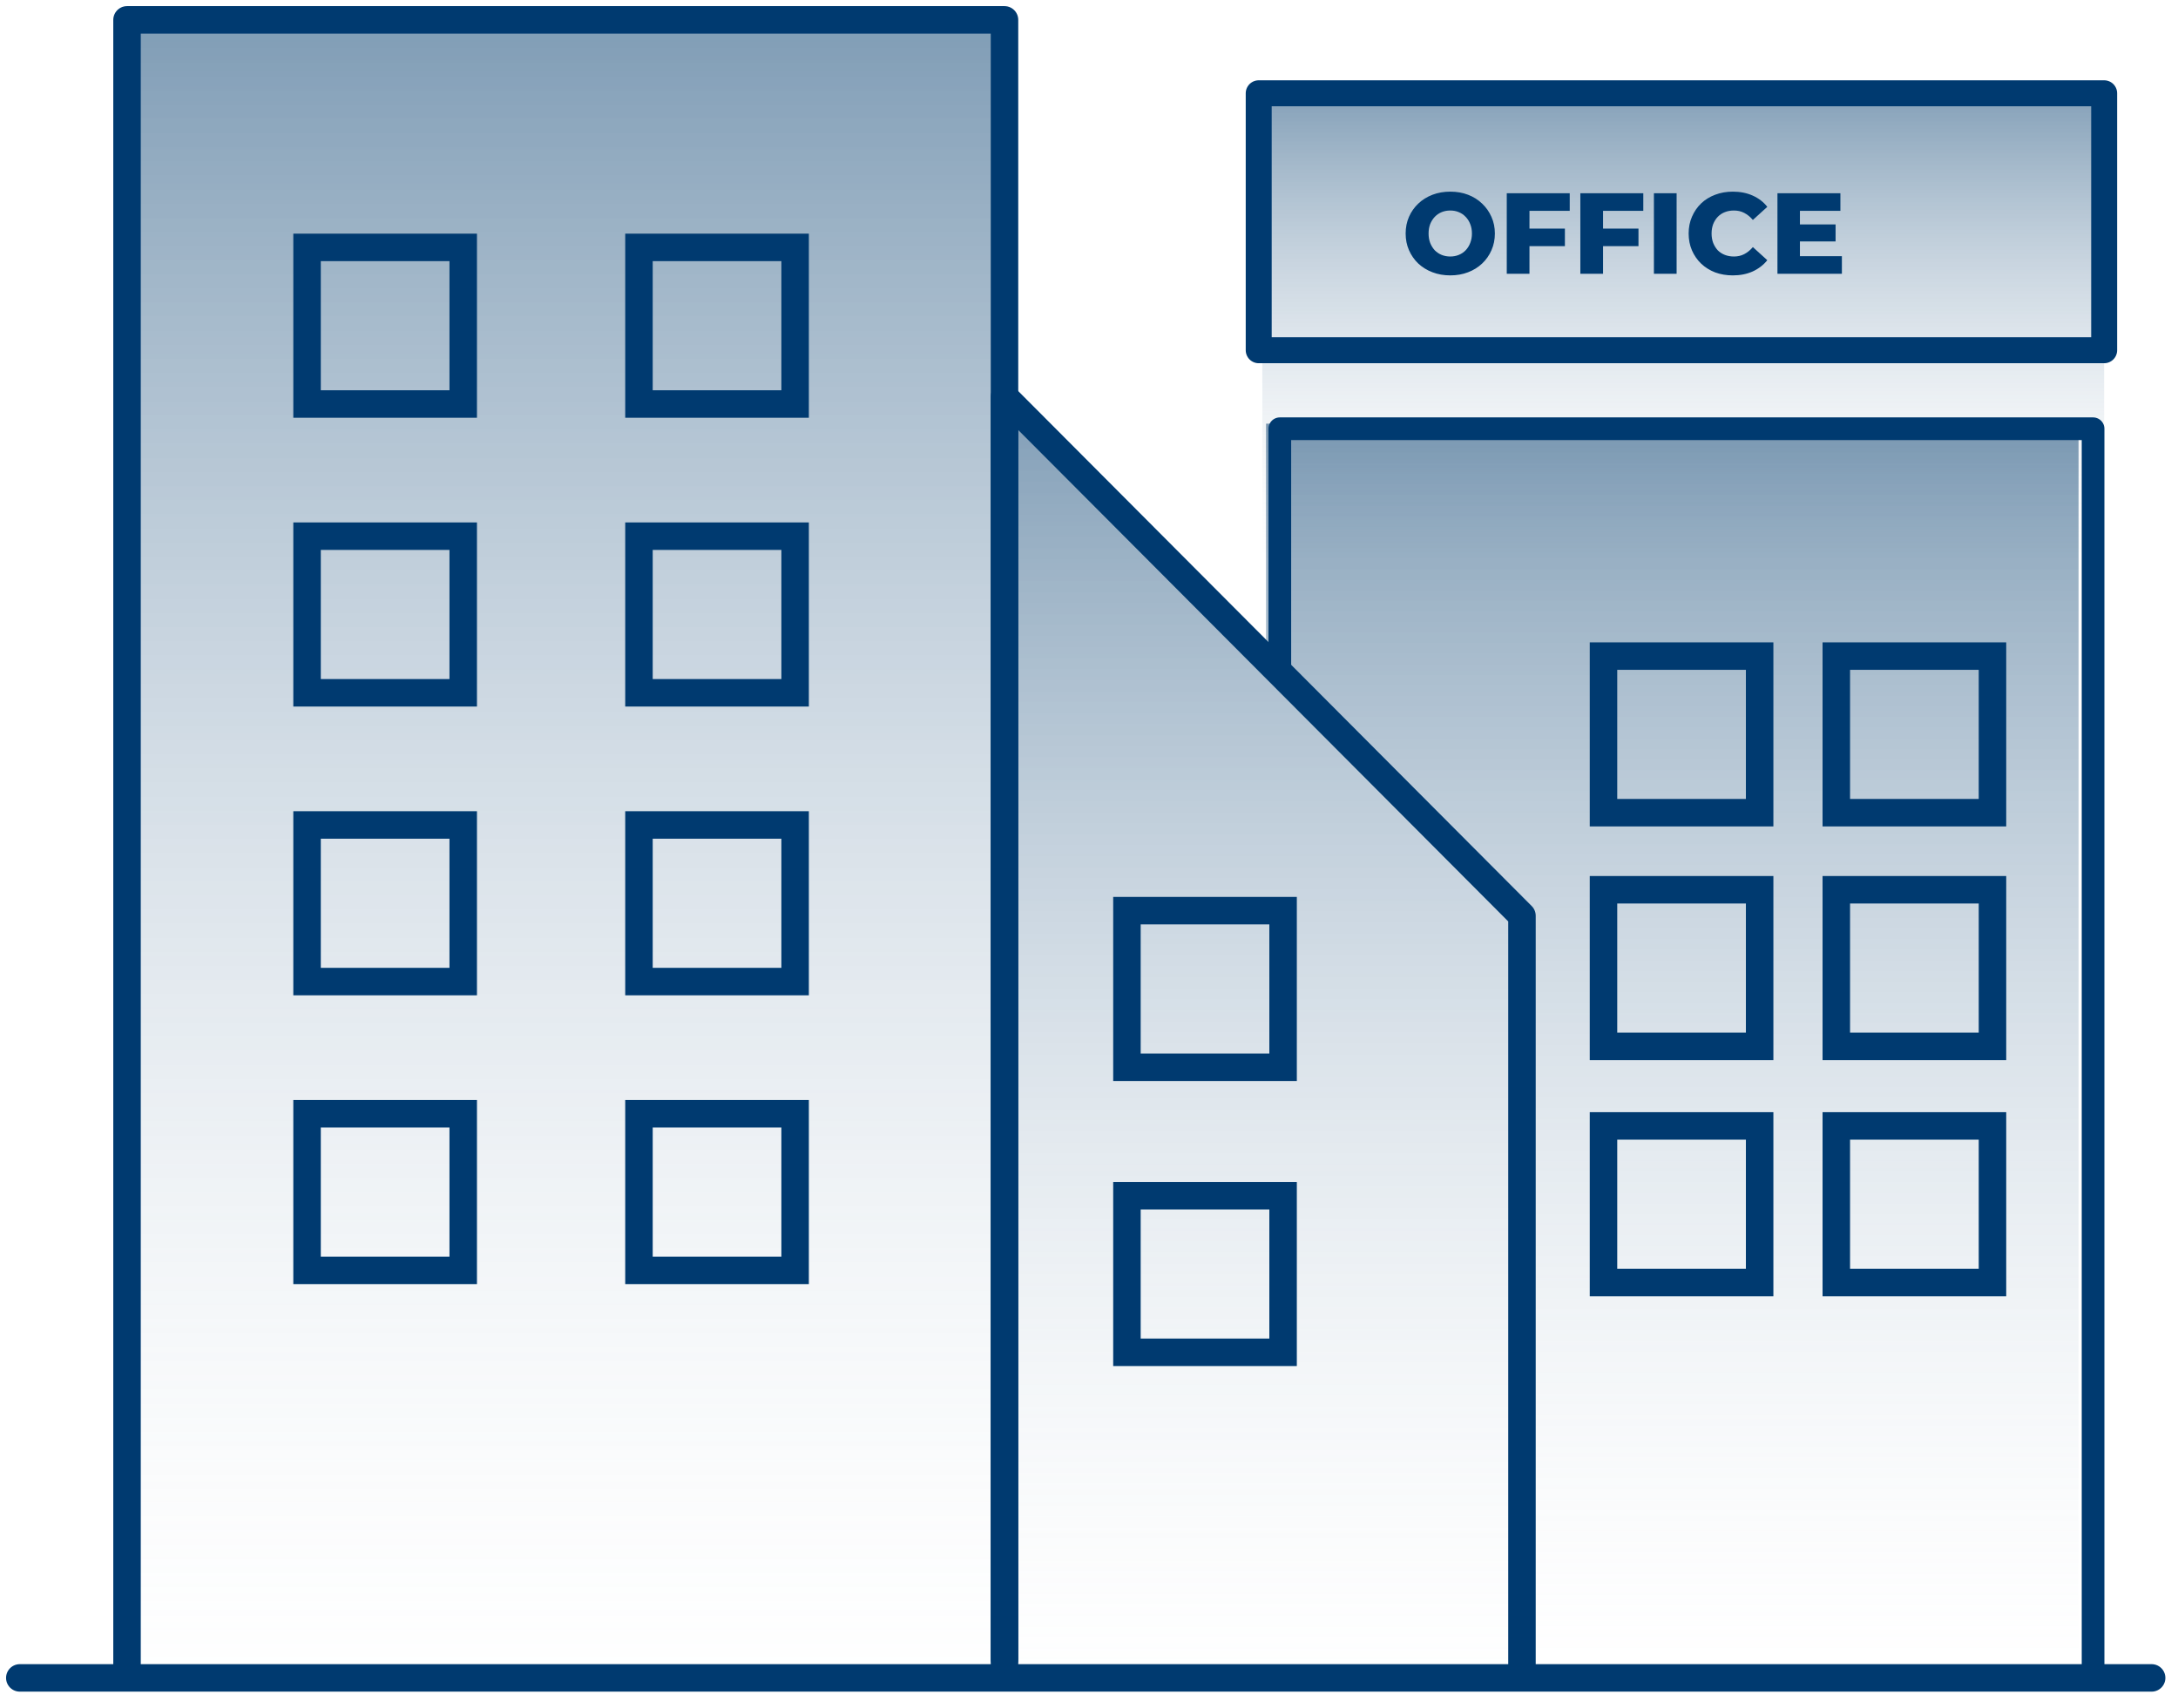
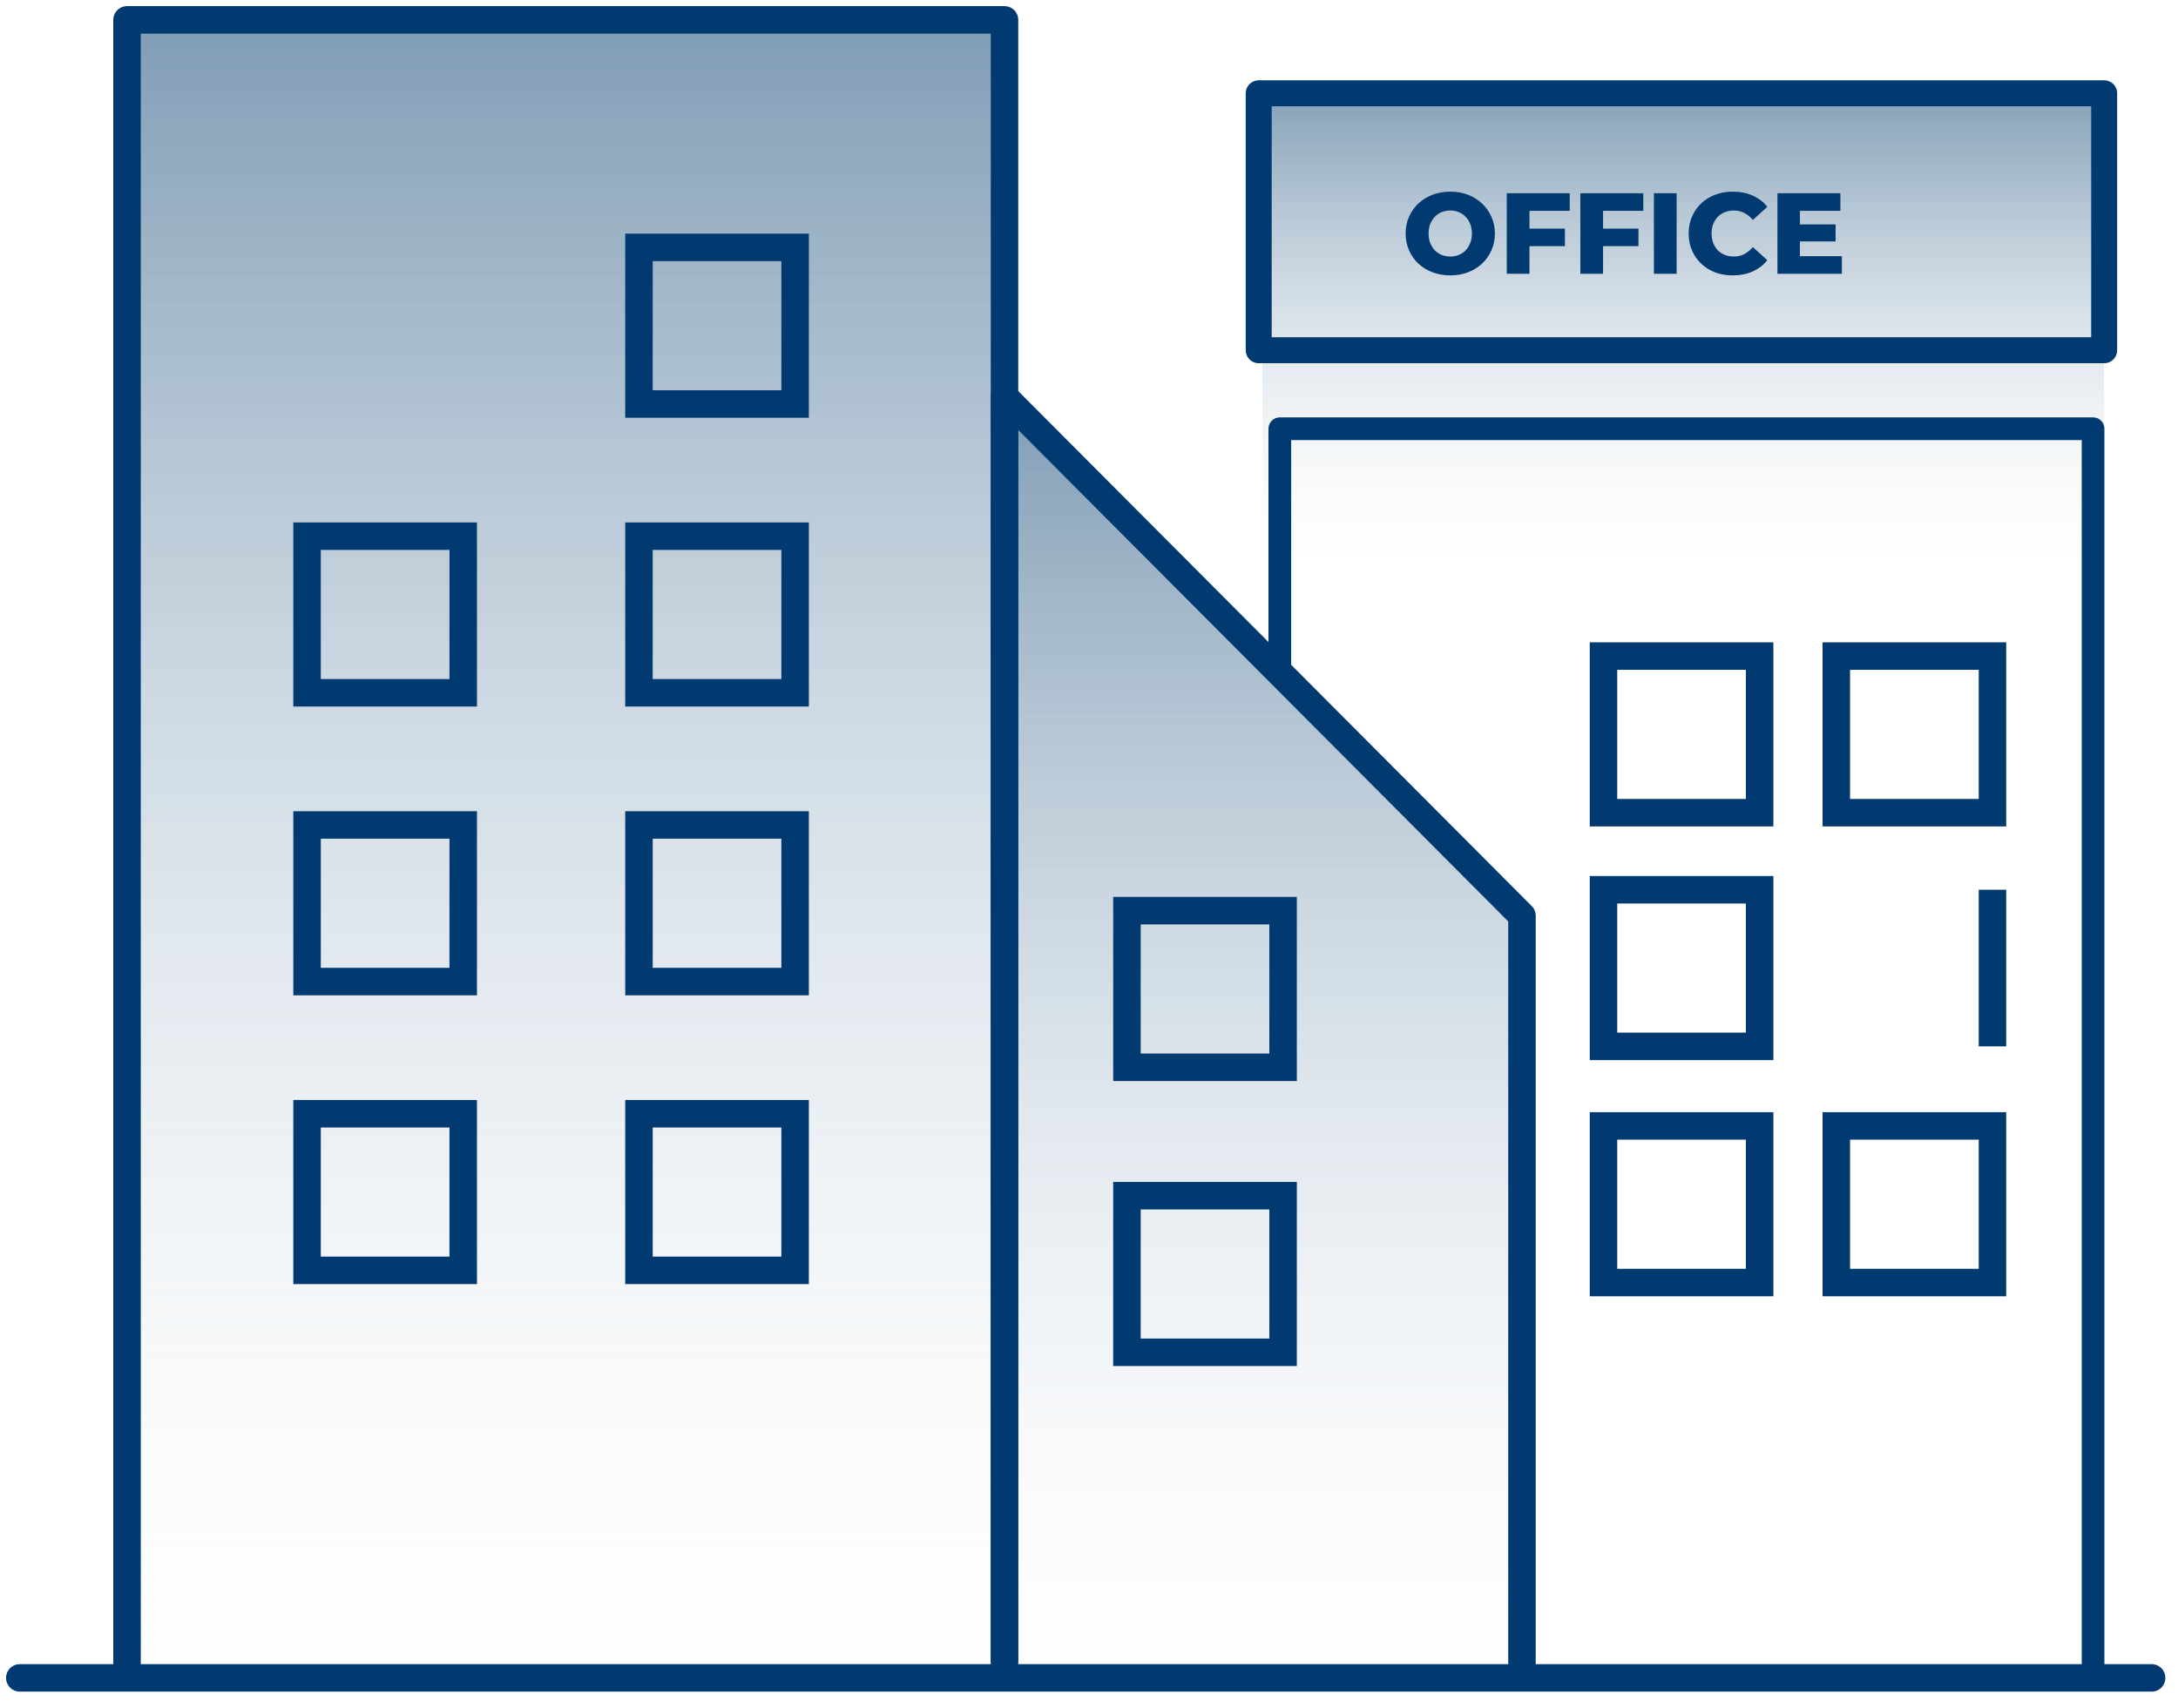
<svg xmlns="http://www.w3.org/2000/svg" width="153" height="120" viewBox="0 0 153 120" fill="none">
  <path d="M71.449 1.651H9.231V116.686H71.449V1.651Z" fill="url(#paint0_linear_1852_1770)" />
  <path d="M147.812 6.036H88.676V38.88H147.812V6.036Z" fill="url(#paint1_linear_1852_1770)" />
-   <path d="M106.42 115.911H146.014V29.769H88.939V47.117L106.292 64.721C106.292 64.721 106.037 116.309 106.42 115.918V115.911Z" fill="url(#paint2_linear_1852_1770)" />
  <path d="M107.298 117.548V64.345L70.946 27.877V117.205H107.446C107.446 117.205 107.412 117.548 107.298 117.548Z" fill="url(#paint3_linear_1852_1770)" />
  <path d="M70.564 117.581V27.876V1.396H44.771H8.923V117.581" stroke="#003A70" stroke-width="1.931" stroke-linecap="round" stroke-linejoin="round" />
  <path d="M89.905 47.285V30.125H123.129H147.034V49.589V117.265" stroke="#003A70" stroke-width="1.593" stroke-linecap="round" stroke-linejoin="round" />
  <path d="M1.391 117.898H151.148" stroke="#003A70" stroke-width="1.931" stroke-linecap="round" stroke-linejoin="round" />
-   <path d="M32.54 17.383H21.57V28.388H32.54V17.383Z" stroke="#003A70" stroke-width="1.931" stroke-miterlimit="10" />
  <path d="M55.855 17.383H44.886V28.388H55.855V17.383Z" stroke="#003A70" stroke-width="1.931" stroke-miterlimit="10" />
  <path d="M90.134 63.987H79.165V74.992H90.134V63.987Z" stroke="#003A70" stroke-width="1.931" stroke-miterlimit="10" />
  <path d="M90.134 84.016H79.165V95.02H90.134V84.016Z" stroke="#003A70" stroke-width="1.931" stroke-miterlimit="10" />
  <path d="M139.967 46.1H128.997V57.104H139.967V46.1Z" stroke="#003A70" stroke-width="1.931" stroke-miterlimit="10" />
-   <path d="M139.967 62.519H128.997V73.523H139.967V62.519Z" stroke="#003A70" stroke-width="1.931" stroke-miterlimit="10" />
+   <path d="M139.967 62.519V73.523H139.967V62.519Z" stroke="#003A70" stroke-width="1.931" stroke-miterlimit="10" />
  <path d="M123.611 46.1H112.642V57.104H123.611V46.1Z" stroke="#003A70" stroke-width="1.931" stroke-miterlimit="10" />
  <path d="M123.611 62.519H112.642V73.523H123.611V62.519Z" stroke="#003A70" stroke-width="1.931" stroke-miterlimit="10" />
  <path d="M139.967 79.113H128.997V90.118H139.967V79.113Z" stroke="#003A70" stroke-width="1.931" stroke-miterlimit="10" />
  <path d="M123.611 79.113H112.642V90.118H123.611V79.113Z" stroke="#003A70" stroke-width="1.931" stroke-miterlimit="10" />
  <path d="M32.54 37.675H21.57V48.68H32.54V37.675Z" stroke="#003A70" stroke-width="1.931" stroke-miterlimit="10" />
  <path d="M55.855 37.675H44.886V48.68H55.855V37.675Z" stroke="#003A70" stroke-width="1.931" stroke-miterlimit="10" />
  <path d="M32.54 57.966H21.57V68.971H32.54V57.966Z" stroke="#003A70" stroke-width="1.931" stroke-miterlimit="10" />
  <path d="M55.855 57.966H44.886V68.971H55.855V57.966Z" stroke="#003A70" stroke-width="1.931" stroke-miterlimit="10" />
  <path d="M32.54 78.257H21.57V89.262H32.54V78.257Z" stroke="#003A70" stroke-width="1.931" stroke-miterlimit="10" />
  <path d="M55.855 78.257H44.886V89.262H55.855V78.257Z" stroke="#003A70" stroke-width="1.931" stroke-miterlimit="10" />
  <path d="M106.915 117.158V64.345L70.562 27.877V116.599" stroke="#003A70" stroke-width="1.931" stroke-linecap="round" stroke-linejoin="round" />
  <path d="M147.813 6.554H88.422V24.61H147.813V6.554Z" stroke="#003A70" stroke-width="1.824" stroke-linecap="round" stroke-linejoin="round" />
  <path d="M101.878 19.35C101.427 19.35 101.01 19.277 100.629 19.131C100.248 18.986 99.915 18.781 99.63 18.517C99.351 18.248 99.134 17.936 98.978 17.58C98.822 17.224 98.744 16.834 98.744 16.408C98.744 15.982 98.822 15.592 98.978 15.236C99.134 14.881 99.351 14.571 99.63 14.307C99.915 14.037 100.248 13.83 100.629 13.684C101.01 13.539 101.427 13.466 101.878 13.466C102.334 13.466 102.751 13.539 103.127 13.684C103.508 13.83 103.838 14.037 104.117 14.307C104.397 14.571 104.614 14.881 104.77 15.236C104.931 15.592 105.012 15.982 105.012 16.408C105.012 16.834 104.931 17.227 104.77 17.588C104.614 17.943 104.397 18.253 104.117 18.517C103.838 18.781 103.508 18.986 103.127 19.131C102.751 19.277 102.334 19.35 101.878 19.35ZM101.878 18.024C102.093 18.024 102.291 17.986 102.474 17.911C102.662 17.836 102.823 17.728 102.957 17.588C103.097 17.442 103.204 17.27 103.28 17.071C103.36 16.871 103.4 16.651 103.4 16.408C103.4 16.16 103.36 15.939 103.28 15.745C103.204 15.546 103.097 15.376 102.957 15.236C102.823 15.091 102.662 14.98 102.474 14.905C102.291 14.829 102.093 14.792 101.878 14.792C101.663 14.792 101.462 14.829 101.274 14.905C101.091 14.98 100.93 15.091 100.79 15.236C100.656 15.376 100.549 15.546 100.468 15.745C100.393 15.939 100.355 16.16 100.355 16.408C100.355 16.651 100.393 16.871 100.468 17.071C100.549 17.27 100.656 17.442 100.79 17.588C100.93 17.728 101.091 17.836 101.274 17.911C101.462 17.986 101.663 18.024 101.878 18.024ZM107.329 16.061H109.931V17.297H107.329V16.061ZM107.442 19.236H105.847V13.579H110.27V14.816H107.442V19.236ZM112.498 16.061H115.1V17.297H112.498V16.061ZM112.611 19.236H111.016V13.579H115.438V14.816H112.611V19.236ZM116.184 19.236V13.579H117.779V19.236H116.184ZM121.726 19.35C121.28 19.35 120.866 19.28 120.485 19.14C120.109 18.994 119.782 18.789 119.502 18.525C119.228 18.261 119.014 17.951 118.858 17.596C118.702 17.235 118.624 16.839 118.624 16.408C118.624 15.977 118.702 15.584 118.858 15.228C119.014 14.867 119.228 14.555 119.502 14.291C119.782 14.027 120.109 13.825 120.485 13.684C120.866 13.539 121.28 13.466 121.726 13.466C122.247 13.466 122.711 13.558 123.119 13.741C123.533 13.924 123.877 14.188 124.15 14.533L123.135 15.454C122.953 15.239 122.752 15.075 122.531 14.961C122.316 14.848 122.075 14.792 121.806 14.792C121.575 14.792 121.363 14.829 121.17 14.905C120.976 14.98 120.81 15.091 120.67 15.236C120.536 15.376 120.429 15.546 120.348 15.745C120.273 15.945 120.235 16.166 120.235 16.408C120.235 16.651 120.273 16.871 120.348 17.071C120.429 17.27 120.536 17.442 120.67 17.588C120.81 17.728 120.976 17.836 121.17 17.911C121.363 17.986 121.575 18.024 121.806 18.024C122.075 18.024 122.316 17.968 122.531 17.855C122.752 17.741 122.953 17.577 123.135 17.362L124.15 18.283C123.877 18.622 123.533 18.886 123.119 19.075C122.711 19.258 122.247 19.35 121.726 19.35ZM126.328 15.77H128.946V16.966H126.328V15.77ZM126.441 18H129.389V19.236H124.862V13.579H129.284V14.816H126.441V18Z" fill="#003A70" />
  <defs>
    <linearGradient id="paint0_linear_1852_1770" x1="40.34" y1="1.402" x2="40.34" y2="127.892" gradientUnits="userSpaceOnUse">
      <stop stop-color="#003A6C" stop-opacity="0.5" />
      <stop offset="1" stop-color="white" stop-opacity="0" />
    </linearGradient>
    <linearGradient id="paint1_linear_1852_1770" x1="118.241" y1="5.968" x2="118.241" y2="42.079" gradientUnits="userSpaceOnUse">
      <stop stop-color="#003A6C" stop-opacity="0.5" />
      <stop offset="1" stop-color="white" stop-opacity="0" />
    </linearGradient>
    <linearGradient id="paint2_linear_1852_1770" x1="117.47" y1="29.58" x2="117.47" y2="124.309" gradientUnits="userSpaceOnUse">
      <stop stop-color="#003A6C" stop-opacity="0.5" />
      <stop offset="1" stop-color="white" stop-opacity="0" />
    </linearGradient>
    <linearGradient id="paint3_linear_1852_1770" x1="89.193" y1="27.681" x2="89.193" y2="126.283" gradientUnits="userSpaceOnUse">
      <stop stop-color="#003A6C" stop-opacity="0.5" />
      <stop offset="1" stop-color="white" stop-opacity="0" />
    </linearGradient>
  </defs>
</svg>